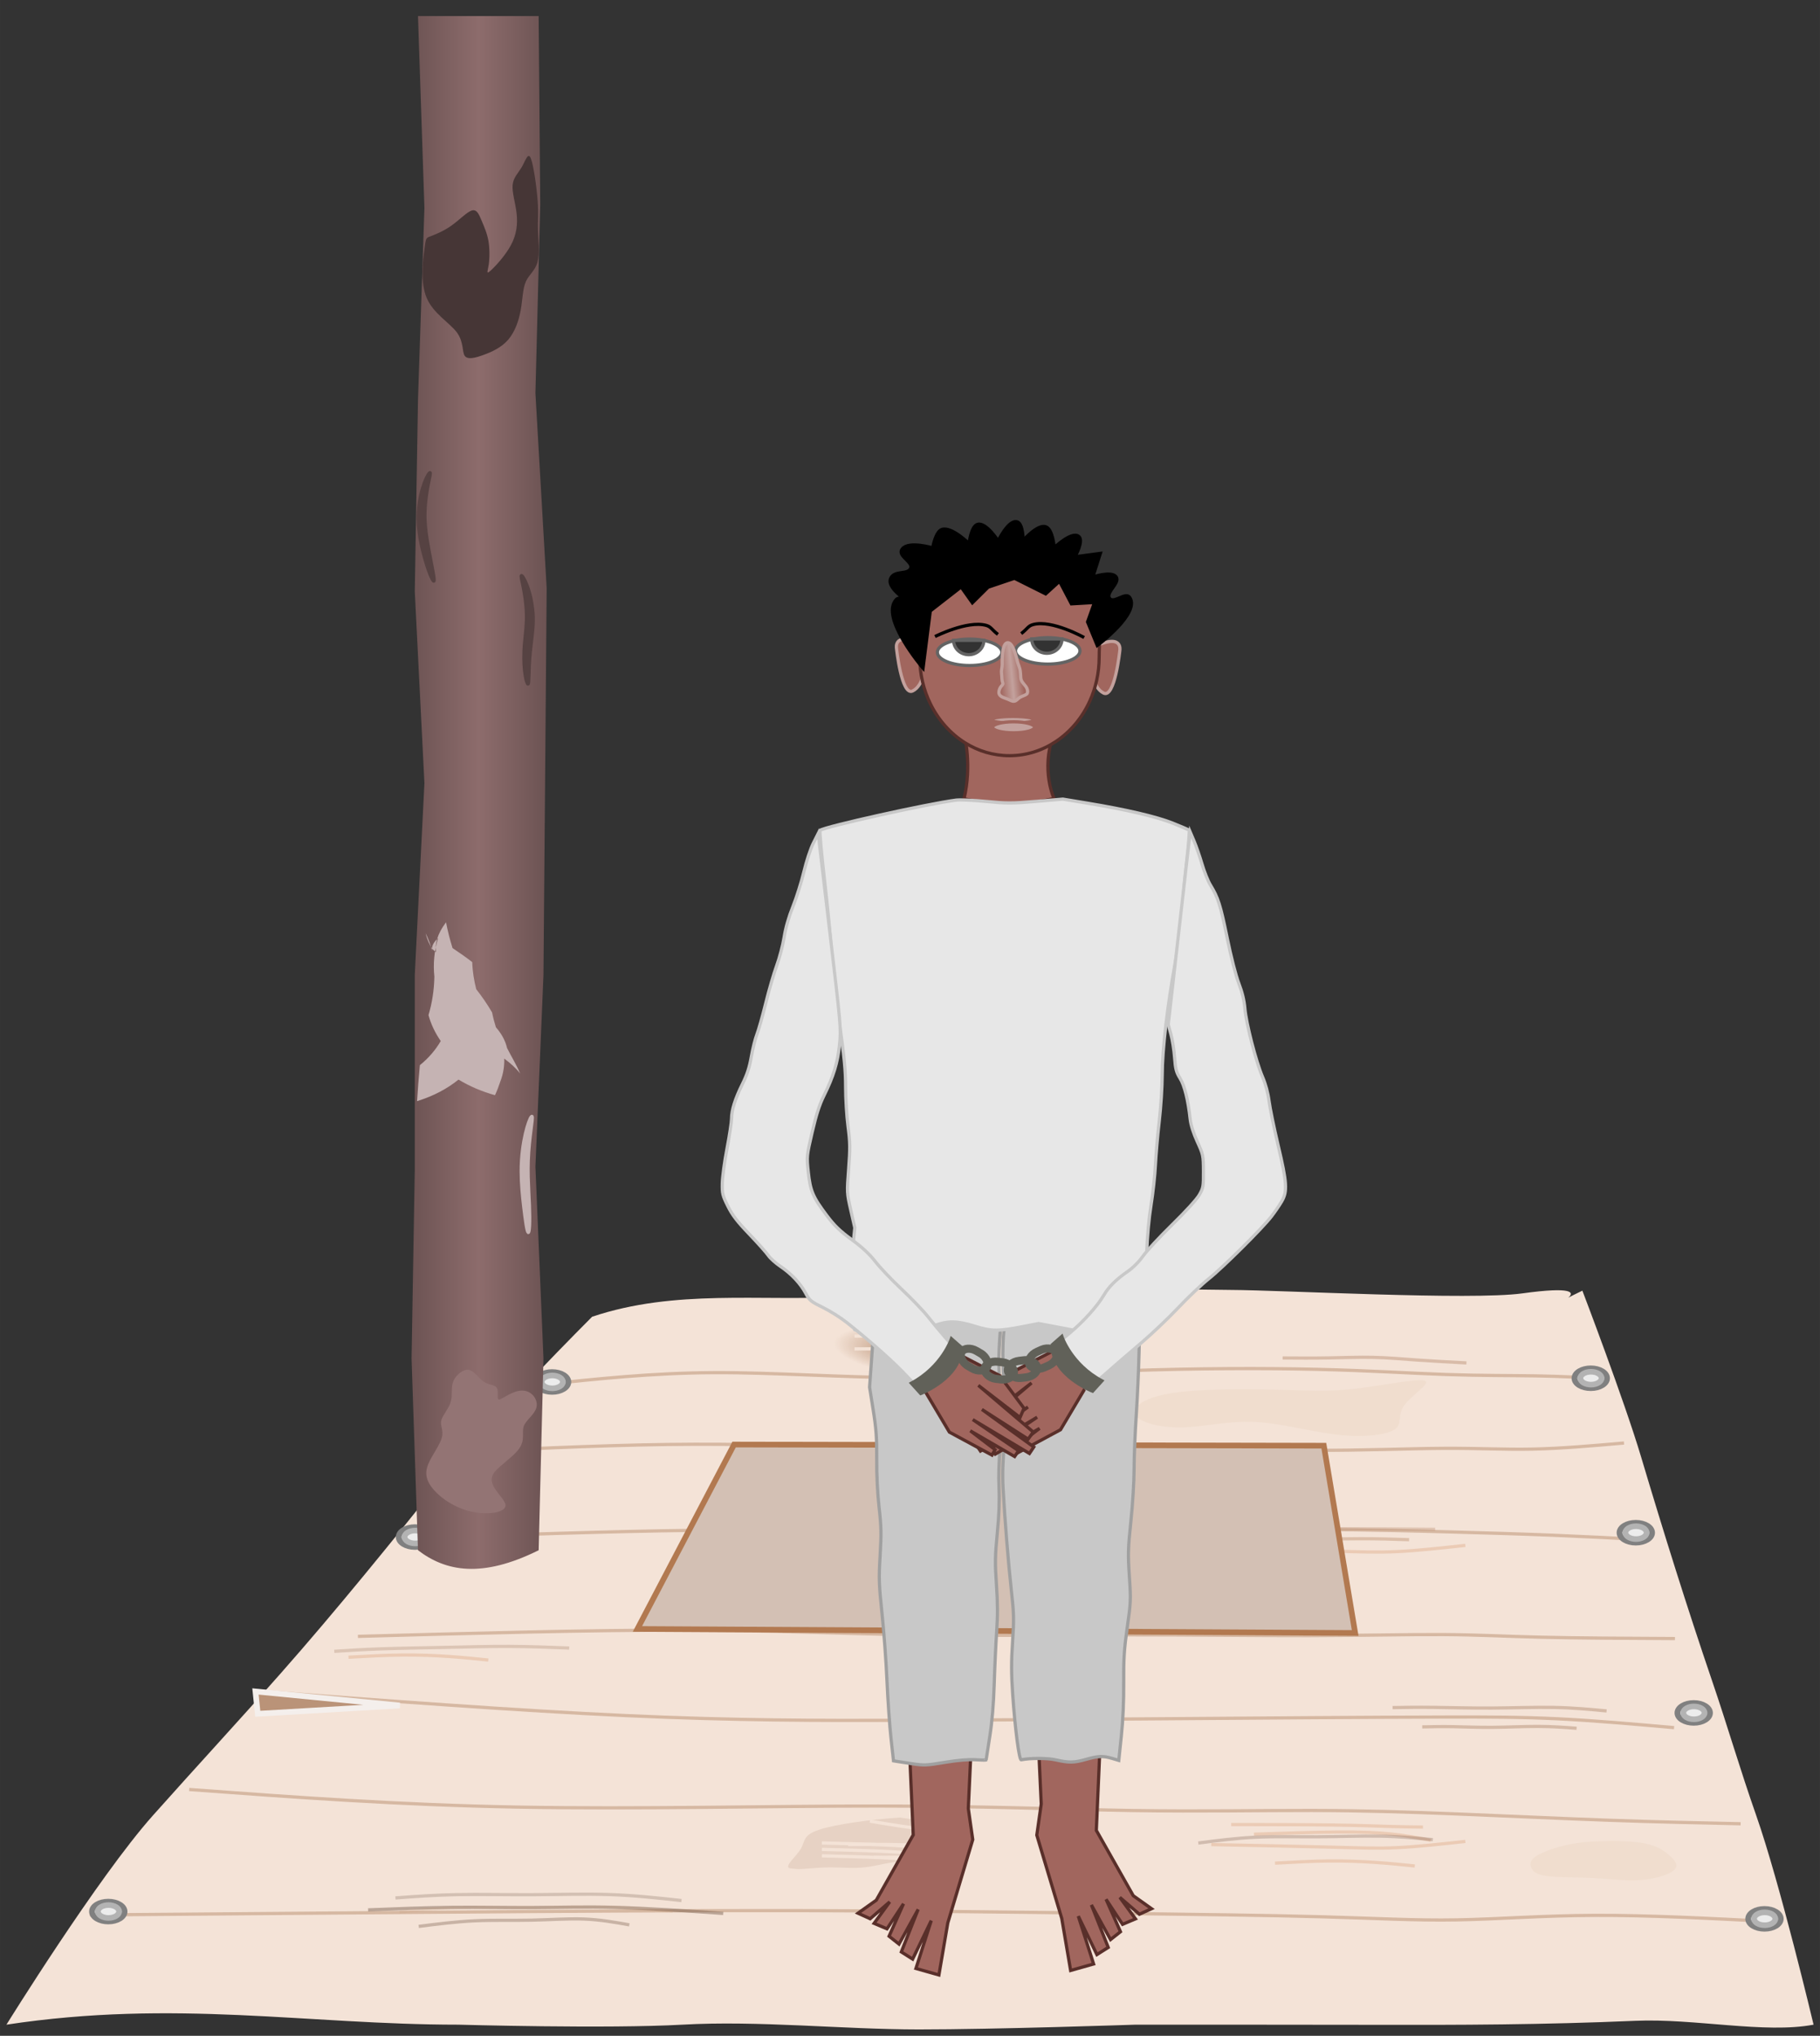
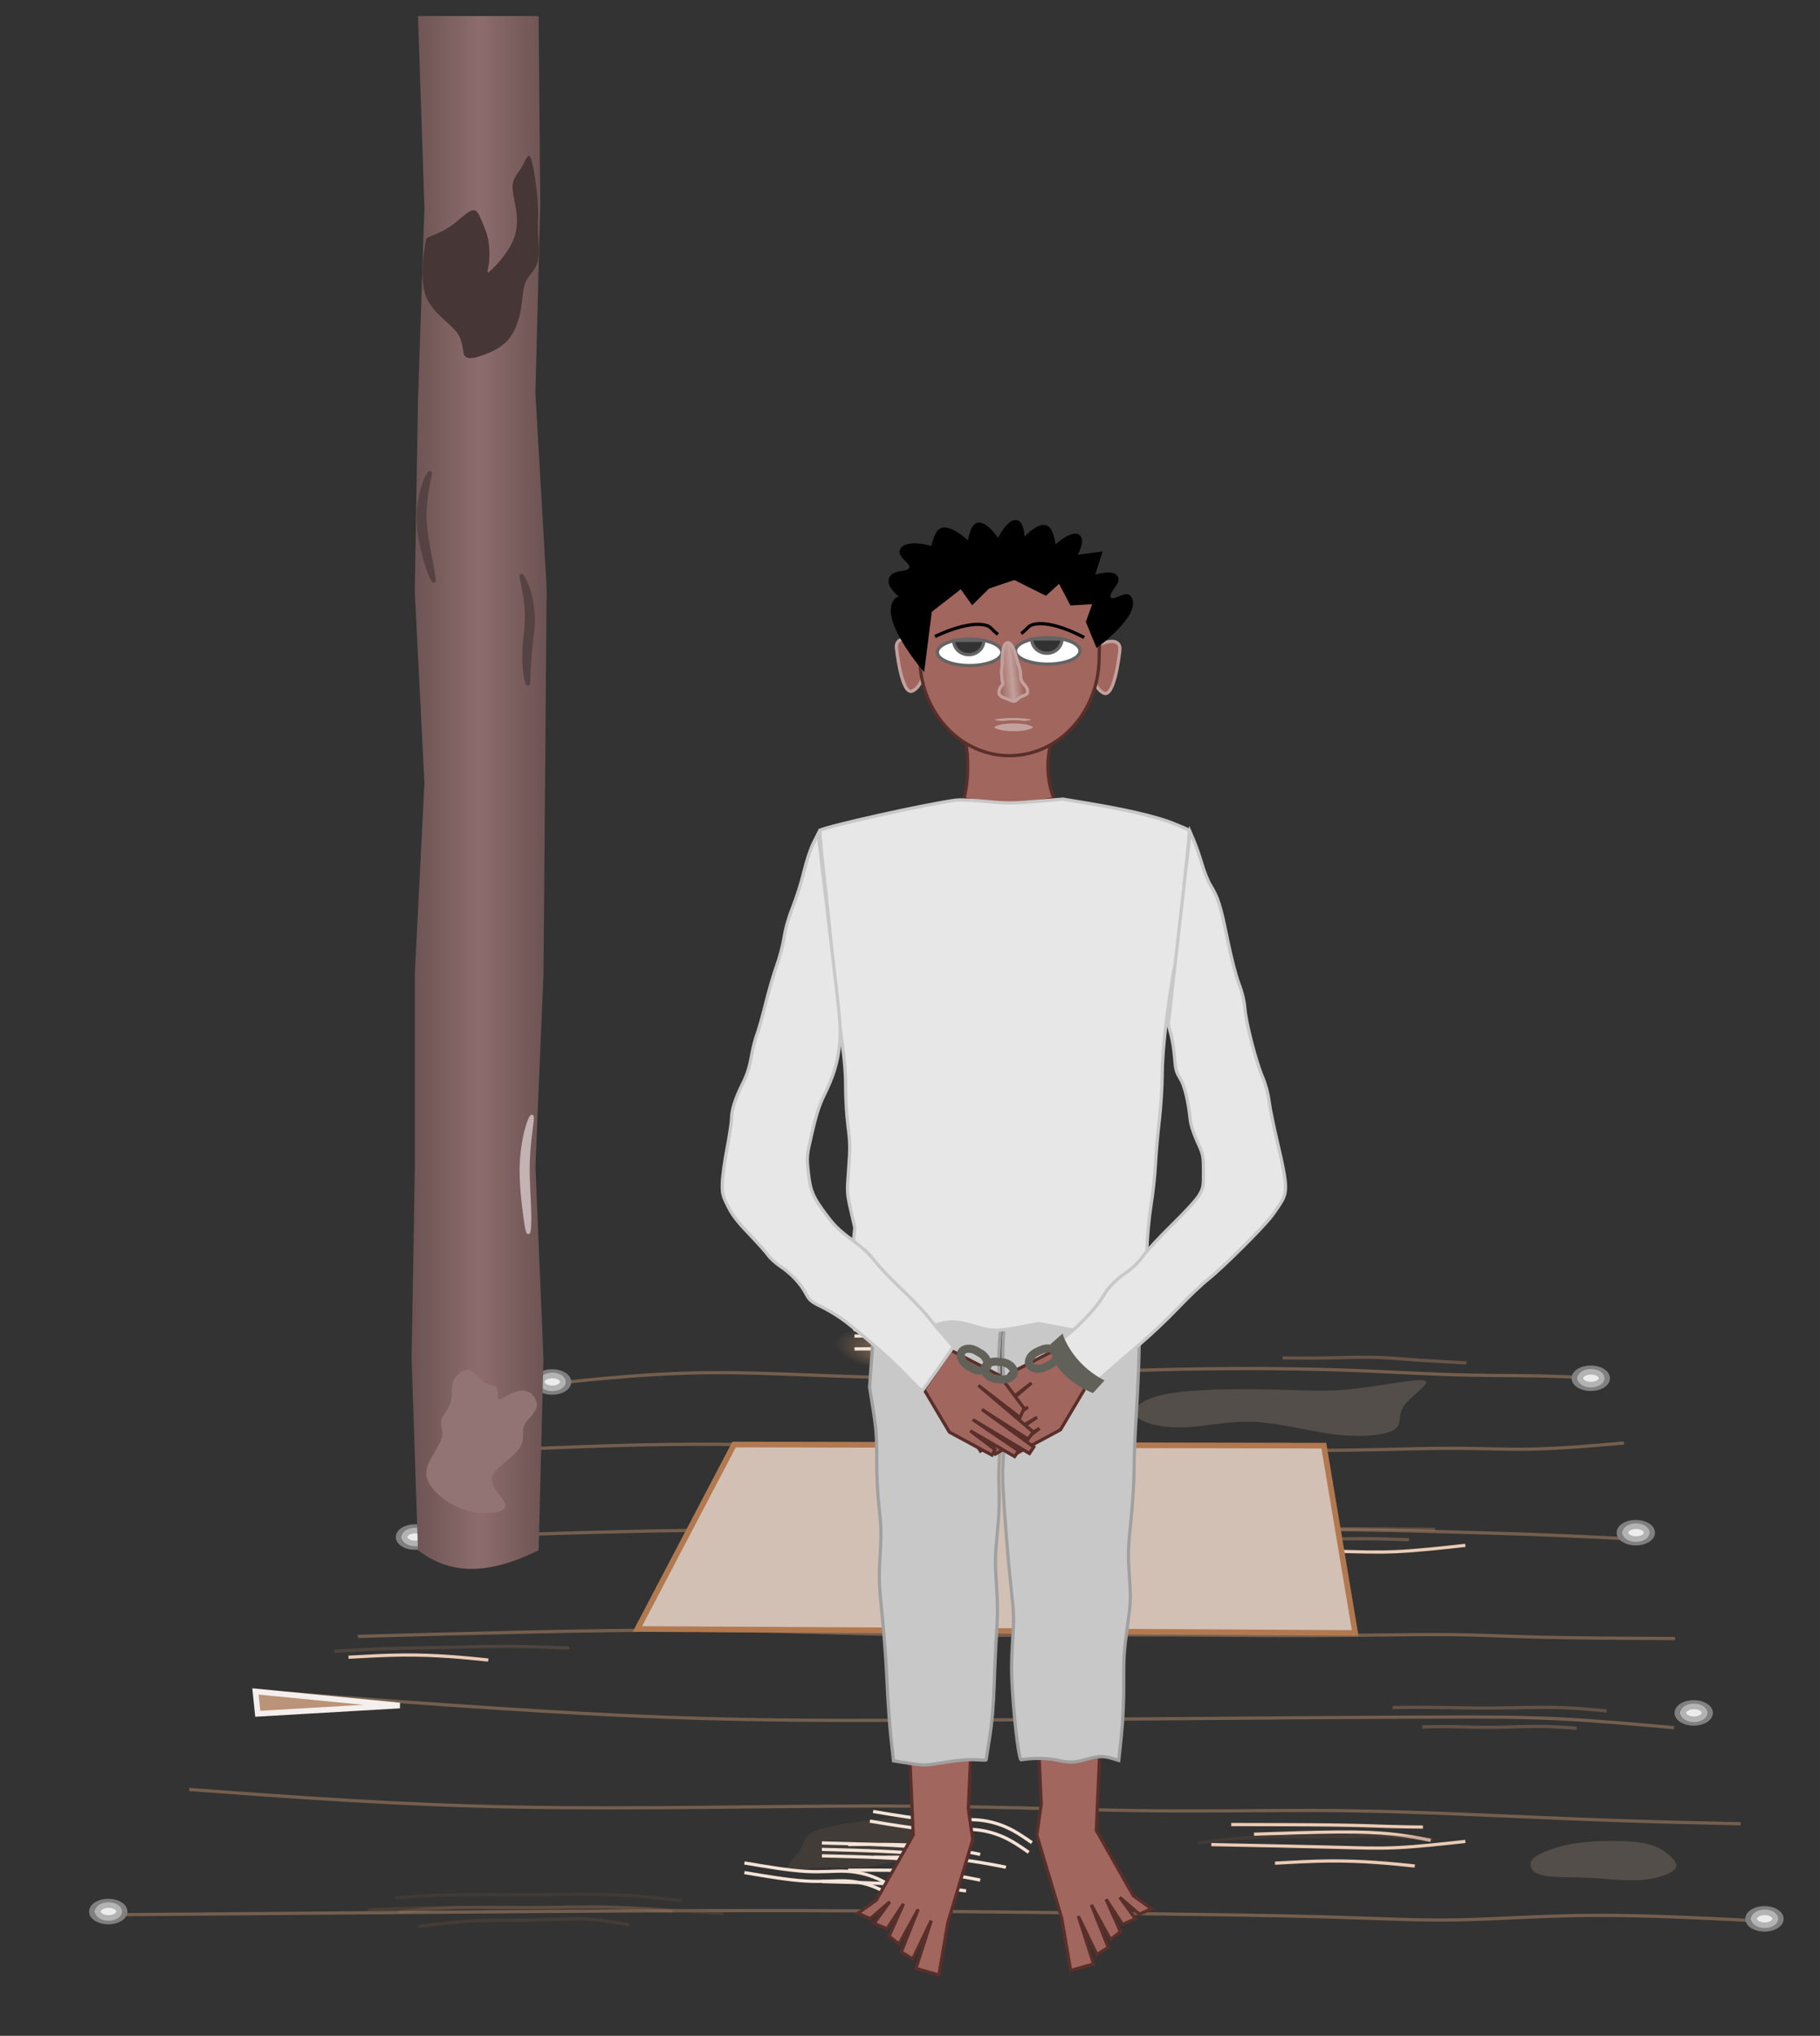
<svg xmlns="http://www.w3.org/2000/svg" xmlns:xlink="http://www.w3.org/1999/xlink" width="565.733" height="632.662" viewBox="0 0 149.683 167.392" version="1.1" id="svg8">
  <rect x="0" y="0" width="149.683" height="167.392" fill="#333333" stroke="none" />
  <defs id="defs2">
    <linearGradient id="linearGradient1708">
      <stop style="stop-color:#6c5353;stop-opacity:1;" offset="0" id="stop1704" />
      <stop style="stop-color:#8d6c6c;stop-opacity:1" offset="0.5" id="stop1712" />
      <stop style="stop-color:#6c5353;stop-opacity:1" offset="1" id="stop1706" />
    </linearGradient>
    <linearGradient xlink:href="#linearGradient894" id="linearGradient898" gradientUnits="userSpaceOnUse" gradientTransform="matrix(0.834,-0.098,0.098,0.834,-65.776,-77.767)" x1="11.2" y1="84.867" x2="14.519" y2="84.947" spreadMethod="pad" />
    <linearGradient id="linearGradient894">
      <stop style="stop-color:#a1665e;stop-opacity:1;" offset="0" id="stop890" />
      <stop style="stop-color:#c3a19d;stop-opacity:1" offset="0.538" id="stop7555" />
      <stop style="stop-color:#a1665e;stop-opacity:1" offset="1" id="stop892" />
    </linearGradient>
    <filter style="color-interpolation-filters:sRGB" id="filter7688">
      <feTurbulence type="fractalNoise" baseFrequency="8.677 7.494" numOctaves="3" seed="227" result="turbulence" id="feTurbulence7672" />
      <feComposite in="SourceGraphic" in2="turbulence" operator="in" result="composite1" id="feComposite7674" />
      <feColorMatrix values="1 0 0 0 0 0 1 0 0 0 0 0 1 0 0 0 0 0 3.916 -1.257 " result="color" id="feColorMatrix7676" />
      <feFlood flood-opacity="1" flood-color="rgb(206,132,78)" result="flood" id="feFlood7678" />
      <feMerge result="merge" id="feMerge7684">
        <feMergeNode in="flood" id="feMergeNode7680" />
        <feMergeNode in="color" id="feMergeNode7682" />
      </feMerge>
      <feComposite in2="SourceGraphic" operator="in" result="composite2" id="feComposite7686" />
    </filter>
    <linearGradient xlink:href="#linearGradient1708" id="linearGradient1710" x1="54.559" y1="192.71" x2="65.672" y2="192.71" gradientUnits="userSpaceOnUse" gradientTransform="translate(0,0.794)" />
    <linearGradient id="linearGradient1015">
      <stop style="stop-color:#b38869;stop-opacity:1;" offset="0" id="stop1011" />
      <stop style="stop-color:#b38869;stop-opacity:0;" offset="1" id="stop1013" />
    </linearGradient>
    <radialGradient xlink:href="#linearGradient1015" id="radialGradient1045-3-7" gradientUnits="userSpaceOnUse" gradientTransform="matrix(1.485,0.151,-4.302048e-4,0.469,260.504,145.005)" cx="-110.94" cy="237.033" fx="-110.94" fy="237.033" r="4.284" />
    <radialGradient xlink:href="#linearGradient1015" id="radialGradient1053-5-8" cx="-73.889" cy="210.951" fx="-73.889" fy="210.951" r="6.363" gradientTransform="matrix(1,0.069,-0.022,0.317,174.122,177.919)" gradientUnits="userSpaceOnUse" />
  </defs>
  <g id="layer1" transform="translate(-20.711,-129.11)">
    <g id="g2161" transform="translate(-216.837,-6.141)">
      <g id="g1278-3" style="display:inline" transform="translate(216.837,6.935)">
-         <path id="path154-5" style="display:inline;fill:#f4e3d7;stroke:none;stroke-width:0.265px;stroke-linecap:butt;stroke-linejoin:miter;stroke-opacity:1" d="M 121.953,234.378 C 119.39,234.367 112.517,234.191 109.957,234.334 103.253,234.709 96.756,234.566 90.052,234.942 83.226,235.324 76.242,234.288 69.409,236.583 69.409,236.583 61.105,244.879 57.367,249.548 53.007,254.993 48.346,260.758 43.769,265.936 40.145,270.035 36.919,273.511 33.282,277.594 28.73,282.705 21.24,294.791 21.24,294.791 35.123,292.684 46.011,294.791 58.397,294.791 58.397,294.791 70.695,295.138 76.834,294.791 83.094,294.438 90.002,295.181 96.269,295.184 102.478,295.187 114.098,294.791 114.098,294.791 114.098,294.791 127.061,294.786 133.292,294.803 140.818,294.824 147.676,294.798 155.198,294.474 160.085,294.263 165.865,295.549 169.865,294.791 169.865,294.791 167.097,283.13 165.139,277.56 163.814,273.79 162.813,270.314 161.521,266.526 159.48,260.544 157.5,254.214 155.686,248.126 154.291,243.444 150.851,234.438 150.851,234.438 145.996,236.765 154.349,233.498 145.911,234.662 141.68,235.245 126.225,234.397 121.953,234.378 Z" />
        <path style="fill:none;stroke:#b88a6b;stroke-width:0.265px;stroke-linecap:butt;stroke-linejoin:miter;stroke-opacity:0.491" d="M 65.219,242.179 C 69.774,241.693 74.328,241.208 79.353,241.18 84.377,241.152 89.872,241.582 95.653,241.6 101.434,241.618 107.502,241.226 113.294,241.022 119.087,240.818 124.603,240.803 129.021,240.907 133.439,241.011 136.758,241.233 139.643,241.332 142.529,241.432 144.98,241.409 147.081,241.446 149.182,241.483 150.933,241.579 152.683,241.675" id="path156-6" />
        <path style="fill:none;stroke:#b88a6b;stroke-width:0.265px;stroke-linecap:butt;stroke-linejoin:miter;stroke-opacity:0.491" d="M 59.151,247.672 C 65.481,247.378 71.81,247.084 77.846,247.067 83.882,247.049 89.624,247.308 95.6,247.377 101.575,247.445 107.784,247.323 113.455,247.352 119.127,247.38 124.262,247.558 128.631,247.568 133,247.578 136.604,247.418 139.457,247.403 142.311,247.387 144.414,247.515 146.758,247.466 149.102,247.417 151.687,247.192 154.272,246.966" id="path983-2" />
        <path style="fill:none;stroke:#b88a6b;stroke-width:0.265px;stroke-linecap:butt;stroke-linejoin:miter;stroke-opacity:0.491" d="M 54.777,254.783 C 62.812,254.506 70.847,254.229 77.674,254.148 84.501,254.066 90.12,254.18 95.901,254.198 101.683,254.217 107.626,254.139 113.356,254.093 119.087,254.047 124.603,254.033 129.091,254.07 133.579,254.106 137.039,254.195 140.108,254.279 143.178,254.364 145.857,254.444 148.41,254.547 150.964,254.651 153.39,254.777 155.817,254.904" id="path987-9" />
        <path style="fill:none;stroke:#b88a6b;stroke-width:0.265px;stroke-linecap:butt;stroke-linejoin:miter;stroke-opacity:0.491" d="M 50.147,262.864 C 59.63,262.605 69.112,262.345 76.649,262.353 84.185,262.362 89.776,262.638 95.623,262.733 101.47,262.829 107.573,262.744 113.189,262.739 118.806,262.735 123.935,262.811 128.357,262.802 132.779,262.793 136.493,262.699 139.402,262.716 142.311,262.733 144.414,262.861 147.457,262.933 150.5,263.006 154.483,263.024 158.466,263.043" id="path991-1" />
        <path style="fill:none;stroke:#b88a6b;stroke-width:0.265px;stroke-linecap:butt;stroke-linejoin:miter;stroke-opacity:0.491" d="M 41.729,267.35 C 52.509,268.161 63.288,268.972 72.228,269.379 81.168,269.787 88.267,269.79 94.912,269.768 101.557,269.747 107.746,269.701 113.374,269.659 119.002,269.617 124.068,269.579 128.447,269.551 132.825,269.522 136.516,269.503 139.754,269.496 142.992,269.488 145.776,269.493 148.807,269.64 151.838,269.787 155.114,270.078 158.391,270.369" id="path995-2" />
        <path style="fill:none;stroke:#b88a6b;stroke-width:0.265px;stroke-linecap:butt;stroke-linejoin:miter;stroke-opacity:0.491" d="M 36.268,275.454 C 44.859,276.087 53.451,276.721 63.27,276.901 73.09,277.082 84.137,276.81 92.918,276.813 101.699,276.816 108.214,277.095 113.877,277.184 119.541,277.272 124.353,277.17 128.6,277.178 132.846,277.186 136.527,277.304 140.566,277.467 144.605,277.63 149.003,277.838 152.946,277.98 156.89,278.122 160.38,278.197 163.87,278.272" id="path999-7" />
        <path style="fill:none;stroke:#b88a6b;stroke-width:0.265px;stroke-linecap:butt;stroke-linejoin:miter;stroke-opacity:0.491" d="M 28.104,285.768 C 37.601,285.692 47.098,285.616 56.973,285.542 66.847,285.468 77.098,285.395 86.522,285.414 95.947,285.432 104.545,285.542 111.804,285.633 119.062,285.723 124.981,285.794 129.492,285.922 134.002,286.049 137.105,286.234 140.483,286.176 143.861,286.119 147.515,285.82 151.884,285.803 156.254,285.786 161.34,286.05 166.426,286.313" id="path1003-0" />
        <path style="fill:none;stroke:#b88a6b;stroke-width:0.265px;stroke-linecap:butt;stroke-linejoin:miter;stroke-opacity:0.33" d="M 120.103,254.09 C 123.153,254.052 126.202,254.014 129.308,254.008 132.415,254.003 135.578,254.029 138.742,254.056" id="path1027-9" />
        <path style="fill:none;stroke:#6b503e;stroke-width:0.265px;stroke-linecap:butt;stroke-linejoin:miter;stroke-opacity:0.409" d="M 50.985,285.352 C 53.343,285.258 55.7,285.164 57.948,285.142 60.195,285.121 62.332,285.171 64.485,285.161 66.638,285.151 68.807,285.081 71.427,285.151 74.048,285.221 77.121,285.433 80.193,285.644" id="path1031-3" />
        <path style="fill:url(#radialGradient1045-3-7);fill-opacity:1;stroke:url(#radialGradient1053-5-8);stroke-width:0.265px;stroke-linecap:butt;stroke-linejoin:miter;stroke-opacity:1" d="M 89.075,237.791 C 90.849,237.473 95.059,237.362 97.601,237.401 100.144,237.44 101.019,237.629 101.708,238.276 102.398,238.924 102.901,240.029 101.625,240.624 100.349,241.22 97.294,241.306 94.315,241.255 91.335,241.205 88.431,241.018 87.495,240.646 86.559,240.273 87.591,239.716 87.777,239.175 87.963,238.634 87.301,238.109 89.075,237.791 Z" id="path1041-6" />
        <path style="fill:#e3c3ad;fill-opacity:0.184;stroke:none;stroke-width:0.665;stroke-linecap:butt;stroke-linejoin:miter;stroke-miterlimit:4;stroke-dasharray:none;stroke-dashoffset:0;stroke-opacity:0.102" d="M 147.104,280.898 C 147.592,280.596 148.487,280.267 149.389,280.053 150.292,279.839 151.201,279.74 152.371,279.702 153.541,279.665 154.973,279.688 155.963,279.881 156.953,280.073 157.502,280.433 157.966,280.831 158.43,281.228 158.809,281.661 158.415,282.058 158.02,282.454 156.852,282.813 155.622,282.901 154.392,282.988 153.101,282.804 151.677,282.732 150.253,282.66 148.698,282.699 147.806,282.553 146.914,282.408 146.685,282.078 146.611,281.776 146.536,281.474 146.616,281.199 147.104,280.898 Z" id="path1063-0" />
        <path style="fill:#987359;fill-opacity:0.152;stroke:none;stroke-width:0.265px;stroke-linecap:butt;stroke-linejoin:miter;stroke-opacity:1" d="M 86.583,280.317 C 86.937,279.705 86.724,279.204 88.091,278.756 89.457,278.307 92.402,277.912 94.682,277.762 96.963,277.613 98.579,277.709 98.907,278.134 99.234,278.559 98.273,279.312 98.081,280.068 97.889,280.823 98.465,281.581 98.124,281.725 97.783,281.87 96.525,281.401 95.313,281.365 94.102,281.329 92.938,281.726 91.855,281.85 90.772,281.974 89.769,281.826 88.538,281.867 87.308,281.908 85.849,282.14 85.579,281.895 85.31,281.65 86.229,280.928 86.583,280.317 Z" id="path1071-6" />
        <path style="fill:none;stroke:#f4e3d7;stroke-width:0.265px;stroke-linecap:butt;stroke-linejoin:miter;stroke-opacity:1" d="M 92.576,281.033 C 94.761,281.021 96.946,281.008 98.757,281.144 100.568,281.279 102.006,281.562 103.443,281.845" id="path1075-2" />
        <path style="fill:none;stroke:#f4e3d7;stroke-width:0.265px;stroke-linecap:butt;stroke-linejoin:miter;stroke-opacity:1" d="M 90.46,282.091 C 92.645,282.079 94.829,282.067 96.64,282.202 98.452,282.338 99.889,282.62 101.326,282.903" id="path1079-6" />
        <path style="fill:none;stroke:#f4e3d7;stroke-width:0.265px;stroke-linecap:butt;stroke-linejoin:miter;stroke-opacity:1" d="M 90.46,279.974 C 92.645,279.962 94.829,279.95 96.64,280.086 98.452,280.221 99.889,280.504 101.326,280.787" id="path1083-1" />
        <path style="fill:none;stroke:#f4e3d7;stroke-width:0.265px;stroke-linecap:butt;stroke-linejoin:miter;stroke-opacity:1" d="M 90.989,239.228 C 93.174,239.216 95.359,239.204 97.17,239.339 98.981,239.475 100.418,239.758 101.855,240.041" id="path1091-8" />
        <path style="fill:none;stroke:#f4e3d7;stroke-width:0.265px;stroke-linecap:butt;stroke-linejoin:miter;stroke-opacity:1" d="M 90.989,238.17 C 93.174,238.158 95.359,238.146 97.17,238.281 98.981,238.417 100.418,238.699 101.855,238.982" id="path1095-7" />
        <path style="fill:none;stroke:#f4e3d7;stroke-width:0.265px;stroke-linecap:butt;stroke-linejoin:miter;stroke-opacity:1" d="M 91.935,251.353 C 93.828,252.445 95.72,253.536 97.216,254.567 98.711,255.597 99.81,256.567 100.908,257.536" id="path1099-9" />
        <path style="fill:none;stroke:#f4e3d7;stroke-width:0.265px;stroke-linecap:butt;stroke-linejoin:miter;stroke-opacity:1" d="M 94.581,251.353 C 96.474,252.445 98.366,253.536 99.861,254.567 101.357,255.597 102.455,256.567 103.554,257.536" id="path1103-2" />
        <path style="fill:none;stroke:#f4e3d7;stroke-width:0.265px;stroke-linecap:butt;stroke-linejoin:miter;stroke-opacity:1" d="M 97.756,251.353 C 99.649,252.445 101.541,253.536 103.036,254.567 104.532,255.597 105.63,256.567 106.729,257.536" id="path1107-0" />
        <path style="fill:none;stroke:#f4e3d7;stroke-width:0.265px;stroke-linecap:butt;stroke-linejoin:miter;stroke-opacity:1" d="M 100.402,251.353 C 102.294,252.445 104.187,253.536 105.682,254.567 107.178,255.597 108.276,256.567 109.374,257.536" id="path1111-2" />
        <path style="fill:none;stroke:#f4e3d7;stroke-width:0.265px;stroke-linecap:butt;stroke-linejoin:miter;stroke-opacity:1" d="M 92.919,247.124 C 95.101,247.202 97.282,247.281 99.166,247.249 101.049,247.217 102.636,247.073 104.221,246.93" id="path1034-3" />
        <path style="fill:none;stroke:#f4e3d7;stroke-width:0.265px;stroke-linecap:butt;stroke-linejoin:miter;stroke-opacity:1" d="M 88.305,283.025 C 89.977,283.067 91.648,283.108 93.124,283.173 94.601,283.238 95.882,283.326 97.023,283.433 98.163,283.54 99.164,283.664 100.165,283.789" id="path213-7" />
        <path style="fill:none;stroke:#f4e3d7;stroke-width:0.265px;stroke-linecap:butt;stroke-linejoin:miter;stroke-opacity:1" d="M 88.305,280.908 C 89.977,280.95 91.648,280.992 93.124,281.057 94.601,281.122 95.882,281.21 97.023,281.316 98.163,281.423 99.164,281.548 100.165,281.673" id="path1040-5" />
        <path style="fill:none;stroke:#f4e3d7;stroke-width:0.265px;stroke-linecap:butt;stroke-linejoin:miter;stroke-opacity:1" d="M 88.305,280.379 C 89.977,280.421 91.648,280.462 93.124,280.527 94.601,280.592 95.882,280.681 97.023,280.787 98.163,280.894 99.164,281.019 100.165,281.144" id="path1044-9" />
        <path style="fill:none;stroke:#f4e3d7;stroke-width:0.265px;stroke-linecap:butt;stroke-linejoin:miter;stroke-opacity:1" d="M 88.305,279.85 C 89.977,279.892 91.648,279.933 93.124,279.998 94.601,280.063 95.882,280.151 97.023,280.258 98.163,280.365 99.164,280.489 100.165,280.614" id="path1048-2" />
        <path style="fill:none;stroke:#f4e3d7;stroke-width:0.165;stroke-linecap:butt;stroke-linejoin:miter;stroke-miterlimit:4;stroke-dasharray:none;stroke-opacity:1" d="M 85.364,259.314 C 92.201,258.736 99.038,258.158 105.874,257.581" id="path1060-2-8" />
        <path style="fill:none;stroke:#f4e3d7;stroke-width:0.165;stroke-linecap:butt;stroke-linejoin:miter;stroke-miterlimit:4;stroke-dasharray:none;stroke-opacity:1" d="M 85.364,259.843 C 92.201,259.265 99.038,258.688 105.874,258.11" id="path1064-8" />
        <path style="fill:none;stroke:#f4e3d7;stroke-width:0.165;stroke-linecap:butt;stroke-linejoin:miter;stroke-miterlimit:4;stroke-dasharray:none;stroke-opacity:1" d="M 85.364,260.372 C 92.201,259.794 99.038,259.217 105.874,258.639" id="path1068-9" />
        <path style="fill:none;stroke:#ebcbb5;stroke-width:0.265px;stroke-linecap:butt;stroke-linejoin:miter;stroke-opacity:1" d="M 123.843,279.13 C 126.339,279.046 128.835,278.963 130.745,278.949 132.656,278.936 133.981,278.992 135.155,279.117 136.329,279.241 137.352,279.434 138.375,279.627" id="path1088-7" />
        <path style="fill:none;stroke:#ebcbb5;stroke-width:0.265px;stroke-linecap:butt;stroke-linejoin:miter;stroke-opacity:1" d="M 121.971,278.336 C 125.091,278.341 128.211,278.345 130.433,278.376 132.656,278.406 133.981,278.463 135.049,278.495 136.118,278.527 136.928,278.535 137.739,278.543" id="path1092-3" />
        <path style="fill:none;stroke:#ebcbb5;stroke-width:0.265px;stroke-linecap:butt;stroke-linejoin:miter;stroke-opacity:1" d="M 120.329,279.984 C 123.996,280.057 127.663,280.129 130.16,280.194 132.656,280.258 133.981,280.315 135.63,280.235 137.279,280.156 139.251,279.94 141.224,279.724" id="path1096-6" />
        <path style="fill:none;stroke:#ebcbb5;stroke-width:0.265px;stroke-linecap:butt;stroke-linejoin:miter;stroke-opacity:1" d="M 125.573,281.511 C 127.083,281.428 128.593,281.344 130.001,281.33 131.409,281.317 132.715,281.373 133.876,281.454 135.037,281.534 136.052,281.639 137.068,281.743" id="path1100-1" />
        <path style="fill:none;stroke:#c29372;stroke-width:0.265px;stroke-linecap:butt;stroke-linejoin:miter;stroke-opacity:0.171" d="M 53.572,285.523 C 55.068,285.372 56.563,285.221 58.379,285.171 60.195,285.121 62.332,285.171 64.485,285.161 66.638,285.151 68.807,285.081 70.733,285.122 72.66,285.164 74.346,285.318 76.031,285.472" id="path1104-2" />
        <path style="fill:none;stroke:#6b503e;stroke-width:0.265px;stroke-linecap:butt;stroke-linejoin:miter;stroke-opacity:0.241" d="M 53.235,284.371 C 54.843,284.251 56.45,284.132 58.323,284.097 60.195,284.062 62.332,284.113 64.485,284.103 66.638,284.093 68.807,284.022 70.855,284.093 72.903,284.163 74.831,284.374 76.758,284.586" id="path1108-9" />
        <path style="fill:none;stroke:#9d765c;stroke-width:0.265px;stroke-linecap:butt;stroke-linejoin:miter;stroke-opacity:0.27" d="M 48.202,264.094 C 49.399,264.017 50.596,263.94 52.101,263.888 53.607,263.837 55.422,263.81 57.238,263.772 59.053,263.733 60.869,263.681 62.584,263.688 64.298,263.695 65.911,263.76 67.524,263.824" id="path1112-3" />
        <path style="fill:none;stroke:#ba8b6b;stroke-width:0.265px;stroke-linecap:butt;stroke-linejoin:miter;stroke-opacity:0.409" d="M 119.202,255.211 C 120.253,255.003 121.305,254.794 122.771,254.747 124.238,254.7 126.12,254.814 127.852,254.848 129.583,254.882 131.165,254.836 132.598,254.834 134.031,254.831 135.315,254.873 136.598,254.915" id="path1116-1" />
        <path style="fill:none;stroke:#6b503e;stroke-width:0.265px;stroke-linecap:butt;stroke-linejoin:miter;stroke-opacity:0.321" d="M 55.147,286.711 C 56.672,286.517 58.197,286.323 59.751,286.251 61.304,286.179 62.887,286.23 64.413,286.198 65.938,286.167 67.407,286.054 68.74,286.105 70.072,286.155 71.269,286.369 72.466,286.583" id="path1120-9" />
        <path style="fill:none;stroke:#aa7f62;stroke-width:0.265px;stroke-linecap:butt;stroke-linejoin:miter;stroke-opacity:0.409" d="M 135.243,268.72 C 136.235,268.702 137.227,268.684 138.577,268.7 139.927,268.716 141.634,268.767 143.391,268.757 145.148,268.747 146.955,268.676 148.539,268.706 150.123,268.736 151.483,268.866 152.843,268.995" id="path1124-4" />
        <path style="fill:none;stroke:#b38567;stroke-width:0.265px;stroke-linecap:butt;stroke-linejoin:miter;stroke-opacity:0.409" d="M 126.198,239.973 C 127.442,239.981 128.687,239.99 129.945,239.968 131.203,239.946 132.474,239.895 133.678,239.922 134.881,239.949 136.018,240.055 137.279,240.144 138.541,240.234 139.928,240.307 141.315,240.38" id="path1128-7" />
        <path style="fill:none;stroke:#ebcbb5;stroke-width:0.265px;stroke-linecap:butt;stroke-linejoin:miter;stroke-opacity:1" d="M 49.373,264.578 C 50.883,264.494 52.393,264.41 53.801,264.397 55.209,264.383 56.515,264.44 57.676,264.52 58.836,264.601 59.852,264.705 60.868,264.81" id="path1132-8" />
        <path style="fill:none;stroke:#ebcbb5;stroke-width:0.265px;stroke-linecap:butt;stroke-linejoin:miter;stroke-opacity:1" d="M 120.329,255.642 C 123.996,255.715 127.663,255.787 130.16,255.852 132.656,255.917 133.981,255.973 135.63,255.893 137.279,255.814 139.251,255.598 141.224,255.382" id="path1136-4" />
        <path style="fill:none;stroke:#6b503e;stroke-width:0.265px;stroke-linecap:butt;stroke-linejoin:miter;stroke-opacity:0.261" d="M 119.262,279.856 C 120.819,279.654 122.375,279.451 124.007,279.376 125.639,279.3 127.346,279.35 129.103,279.34 130.861,279.33 132.668,279.26 134.252,279.29 135.835,279.319 137.196,279.449 138.556,279.579" id="path1140-5" />
        <path style="fill:#e3c3ad;fill-opacity:0.184;stroke:none;stroke-width:0.665;stroke-linecap:butt;stroke-linejoin:miter;stroke-miterlimit:4;stroke-dasharray:none;stroke-dashoffset:0;stroke-opacity:0.102" d="M 87.567,250.206 C 88.3,249.904 89.644,249.575 90.999,249.361 92.354,249.147 93.718,249.048 95.475,249.011 97.232,248.973 99.382,248.997 100.868,249.189 102.355,249.381 103.179,249.741 103.876,250.139 104.572,250.536 105.142,250.97 104.549,251.366 103.957,251.762 102.203,252.121 100.357,252.209 98.51,252.297 96.571,252.113 94.434,252.04 92.296,251.968 89.962,252.007 88.622,251.861 87.283,251.716 86.939,251.386 86.827,251.084 86.715,250.782 86.835,250.507 87.567,250.206 Z" id="path1144-0" />
        <path style="fill:#e3c3ad;fill-opacity:0.184;stroke:none;stroke-width:0.665;stroke-linecap:butt;stroke-linejoin:miter;stroke-miterlimit:4;stroke-dasharray:none;stroke-dashoffset:0;stroke-opacity:0.102" d="M 114.142,244.713 C 113.735,244.1 114.598,243.28 116.947,242.884 119.295,242.487 123.127,242.515 125.799,242.581 128.471,242.647 129.98,242.751 132.179,242.499 134.378,242.247 137.266,241.64 137.87,241.836 138.474,242.032 136.795,243.031 136.198,243.876 135.6,244.722 136.085,245.413 135.39,245.865 134.695,246.316 132.822,246.526 130.661,246.28 128.5,246.033 126.055,245.331 123.88,245.23 121.706,245.13 119.806,245.632 118.015,245.681 116.224,245.73 114.549,245.326 114.142,244.713 Z" id="path1148-3" />
        <path style="fill:none;stroke:#f4e3d7;stroke-width:0.265px;stroke-linecap:butt;stroke-linejoin:miter;stroke-opacity:1" d="M 92.253,278.054 C 94.061,278.359 95.868,278.664 97.277,278.747 98.687,278.83 99.698,278.691 100.643,278.737 101.588,278.783 102.466,279.015 103.234,279.36 104.001,279.705 104.658,280.163 105.314,280.621" id="path1152-6" />
        <path style="fill:none;stroke:#f4e3d7;stroke-width:0.265px;stroke-linecap:butt;stroke-linejoin:miter;stroke-opacity:1" d="M 92.518,277.261 C 94.325,277.566 96.133,277.871 97.542,277.953 98.951,278.036 99.962,277.897 100.907,277.943 101.852,277.99 102.731,278.221 103.498,278.566 104.266,278.911 104.922,279.369 105.578,279.827" id="path1156-1" />
        <path style="fill:none;stroke:#f4e3d7;stroke-width:0.265px;stroke-linecap:butt;stroke-linejoin:miter;stroke-opacity:1" d="M 81.934,281.494 C 83.742,281.799 85.549,282.104 86.959,282.187 88.368,282.27 89.379,282.13 90.324,282.177 91.269,282.223 92.147,282.455 92.915,282.8 93.682,283.145 94.339,283.603 94.995,284.061" id="path1160-0" />
        <path style="fill:none;stroke:#f4e3d7;stroke-width:0.265px;stroke-linecap:butt;stroke-linejoin:miter;stroke-opacity:1" d="M 81.934,282.288 C 83.742,282.593 85.549,282.898 86.959,282.98 88.368,283.063 89.379,282.924 90.324,282.97 91.269,283.017 92.147,283.248 92.915,283.593 93.682,283.938 94.339,284.396 94.995,284.854" id="path1164-6" />
        <g id="g1188-3" transform="matrix(0.69,0,0,0.671,142.689,141.423)" style="stroke-width:1.47">
          <ellipse style="fill:#e6e6e6;fill-opacity:1;stroke:#808080;stroke-width:0.684;stroke-miterlimit:4;stroke-dasharray:none;stroke-opacity:1" id="ellipse1184-2" cx="-110.975" cy="149.811" rx="1.942" ry="1.222" />
          <ellipse style="fill:#ececec;fill-opacity:1;stroke:#b3b3b3;stroke-width:0.684;stroke-miterlimit:4;stroke-dasharray:none;stroke-opacity:1" id="ellipse1186-0" cx="-110.95" cy="149.803" rx="1.265" ry="0.789" />
        </g>
        <g id="g1194-6" transform="matrix(0.69,0,0,0.671,131.413,154.175)" style="stroke-width:1.47">
          <ellipse style="fill:#e6e6e6;fill-opacity:1;stroke:#808080;stroke-width:0.684;stroke-miterlimit:4;stroke-dasharray:none;stroke-opacity:1" id="ellipse1190-1" cx="-110.975" cy="149.811" rx="1.942" ry="1.222" />
          <ellipse style="fill:#ececec;fill-opacity:1;stroke:#b3b3b3;stroke-width:0.684;stroke-miterlimit:4;stroke-dasharray:none;stroke-opacity:1" id="ellipse1192-5" cx="-110.95" cy="149.803" rx="1.265" ry="0.789" />
        </g>
        <g id="g1206-5-4" transform="matrix(0.69,0,0,0.671,106.189,184.968)" style="stroke-width:1.47">
          <ellipse style="fill:#e6e6e6;fill-opacity:1;stroke:#808080;stroke-width:0.684;stroke-miterlimit:4;stroke-dasharray:none;stroke-opacity:1" id="ellipse1202-4" cx="-110.975" cy="149.811" rx="1.942" ry="1.222" />
          <ellipse style="fill:#ececec;fill-opacity:1;stroke:#b3b3b3;stroke-width:0.684;stroke-miterlimit:4;stroke-dasharray:none;stroke-opacity:1" id="ellipse1204-7" cx="-110.95" cy="149.803" rx="1.265" ry="0.789" />
        </g>
        <g id="g1212-6" transform="matrix(0.69,0,0,0.671,228.114,141.117)" style="stroke-width:1.47">
          <ellipse style="fill:#e6e6e6;fill-opacity:1;stroke:#808080;stroke-width:0.684;stroke-miterlimit:4;stroke-dasharray:none;stroke-opacity:1" id="ellipse1208-5" cx="-110.975" cy="149.811" rx="1.942" ry="1.222" />
          <ellipse style="fill:#ececec;fill-opacity:1;stroke:#b3b3b3;stroke-width:0.684;stroke-miterlimit:4;stroke-dasharray:none;stroke-opacity:1" id="ellipse1210-6" cx="-110.95" cy="149.803" rx="1.265" ry="0.789" />
        </g>
        <g id="g1218-9" transform="matrix(0.69,0,0,0.671,231.818,153.817)" style="stroke-width:1.47">
          <ellipse style="fill:#e6e6e6;fill-opacity:1;stroke:#808080;stroke-width:0.684;stroke-miterlimit:4;stroke-dasharray:none;stroke-opacity:1" id="ellipse1214-3" cx="-110.975" cy="149.811" rx="1.942" ry="1.222" />
          <ellipse style="fill:#ececec;fill-opacity:1;stroke:#b3b3b3;stroke-width:0.684;stroke-miterlimit:4;stroke-dasharray:none;stroke-opacity:1" id="ellipse1216-7" cx="-110.95" cy="149.803" rx="1.265" ry="0.789" />
        </g>
        <g id="g1224-4" transform="matrix(0.69,0,0,0.671,236.581,168.634)" style="stroke-width:1.47">
          <ellipse style="fill:#e6e6e6;fill-opacity:1;stroke:#808080;stroke-width:0.684;stroke-miterlimit:4;stroke-dasharray:none;stroke-opacity:1" id="ellipse1220-5" cx="-110.975" cy="149.811" rx="1.942" ry="1.222" />
          <ellipse style="fill:#ececec;fill-opacity:1;stroke:#b3b3b3;stroke-width:0.684;stroke-miterlimit:4;stroke-dasharray:none;stroke-opacity:1" id="ellipse1222-2" cx="-110.95" cy="149.803" rx="1.265" ry="0.789" />
        </g>
        <g id="g1230-5" transform="matrix(0.69,0,0,0.671,242.401,185.567)" style="stroke-width:1.47">
          <ellipse style="fill:#e6e6e6;fill-opacity:1;stroke:#808080;stroke-width:0.684;stroke-miterlimit:4;stroke-dasharray:none;stroke-opacity:1" id="ellipse1226-4" cx="-110.975" cy="149.811" rx="1.942" ry="1.222" />
          <ellipse style="fill:#ececec;fill-opacity:1;stroke:#b3b3b3;stroke-width:0.684;stroke-miterlimit:4;stroke-dasharray:none;stroke-opacity:1" id="ellipse1228-7" cx="-110.95" cy="149.803" rx="1.265" ry="0.789" />
        </g>
        <path style="fill:none;stroke:#aa7f62;stroke-width:0.265px;stroke-linecap:butt;stroke-linejoin:miter;stroke-opacity:0.409" d="M 137.679,270.307 C 138.482,270.289 139.284,270.271 140.228,270.288 141.172,270.304 142.256,270.354 143.467,270.344 144.679,270.334 146.016,270.264 147.189,270.267 148.361,270.269 149.369,270.345 150.376,270.421" id="path1236-4" />
        <path style="fill:#ba9378;fill-opacity:1;stroke:#f4efec;stroke-width:0.465;stroke-linecap:butt;stroke-linejoin:miter;stroke-miterlimit:4;stroke-dasharray:none;stroke-opacity:1" d="M 41.721,267.392 C 41.721,267.392 41.91,269.228 41.91,269.228 41.91,269.228 53.589,268.549 53.589,268.549 53.589,268.549 41.721,267.392 41.721,267.392 Z" id="path378-4" />
      </g>
      <path style="fill:#d3c0b4;fill-opacity:1;stroke:#b27950;stroke-width:0.465;stroke-linecap:butt;stroke-linejoin:miter;stroke-miterlimit:4;stroke-dasharray:none;stroke-opacity:1" d="M 297.922,254.026 C 297.922,254.026 289.971,269.19 289.971,269.19 289.971,269.19 349.002,269.52 349.002,269.52 349.002,269.52 346.425,254.12 346.425,254.12 346.425,254.12 297.922,254.026 297.922,254.026 Z" id="path1259" />
    </g>
    <g id="g6328" transform="matrix(0.699,0,0,0.699,136.486,190.084)" style="stroke-width:1.43">
      <path style="display:inline;fill:#a1665e;fill-opacity:1;stroke:#592f2a;stroke-width:0.378px;stroke-linecap:butt;stroke-linejoin:miter;stroke-opacity:1" d="M -58.571,119.683 -58.18,128.608 -62.528,136.29 -64.679,137.819 -63.248,138.47 -60.946,136.486 -62.785,139.014 -61.268,139.656 -59.325,136.711 -61.023,140.527 -59.855,141.451 -57.6,137.372 -59.581,142.374 -58.25,143.218 -56.06,138.691 -57.861,144.322 -55.158,145.084 -54.113,138.96 -51.177,129.164 -51.7,125.503 -51.424,119.537 Z" id="path940" />
      <path style="display:inline;fill:#c8c8c8;fill-opacity:1;stroke:#a0a0a0;stroke-width:0.378;stroke-opacity:1" d="M -58.391,120.225 C -58.966,120.14 -59.676,120.031 -59.969,119.983 L -60.503,119.896 -60.795,117.243 C -60.956,115.784 -61.169,112.739 -61.269,110.475 -61.369,108.212 -61.632,104.648 -61.854,102.555 -62.217,99.12 -62.239,98.458 -62.076,95.743 -61.923,93.192 -61.941,92.335 -62.197,90.086 -62.384,88.442 -62.49,86.279 -62.477,84.39 -62.46,81.92 -62.538,80.833 -62.886,78.645 L -63.316,75.947 -63.03,71.944 -62.743,67.94 -55.289,67.895 -47.835,67.849 -47.978,69.897 C -48.155,72.428 -48.146,73.383 -47.904,77.366 -47.751,79.881 -47.76,81.036 -47.95,83.024 -48.096,84.549 -48.15,86.402 -48.089,87.784 -48.021,89.326 -48.086,91.033 -48.291,93.143 -48.553,95.824 -48.566,96.632 -48.388,99.18 -48.239,101.315 -48.232,102.827 -48.363,104.7 -48.462,106.119 -48.592,108.885 -48.652,110.848 -48.727,113.284 -48.895,115.261 -49.181,117.079 -49.412,118.543 -49.601,119.765 -49.601,119.794 -49.601,119.823 -50.169,119.812 -50.863,119.77 -51.673,119.72 -52.922,119.823 -54.348,120.057 -56.754,120.452 -56.837,120.455 -58.391,120.225 Z" id="path908" />
      <path style="display:inline;fill:#a1665e;fill-opacity:1;stroke:#592f2a;stroke-width:0.378px;stroke-linecap:butt;stroke-linejoin:miter;stroke-opacity:1" d="M -36.247,119.154 -36.638,128.078 -32.291,135.761 -30.14,137.29 -31.57,137.941 -33.872,135.957 -32.033,138.485 -33.55,139.127 -35.493,136.182 -33.796,139.998 -34.963,140.922 -37.219,136.842 -35.237,141.845 -36.568,142.689 -38.759,138.162 -36.957,143.792 -39.661,144.555 -40.705,138.431 -43.641,128.634 -43.119,124.974 -43.394,119.008 Z" id="path946" />
      <path style="display:inline;fill:#c8c8c8;fill-opacity:1;stroke:#a0a0a0;stroke-width:0.378;stroke-opacity:1" d="M -41.42,119.782 C -42.393,119.562 -44.387,119.558 -45.473,119.774 -45.719,119.823 -46.201,116.116 -46.481,112.018 -46.644,109.64 -46.647,108.23 -46.493,105.926 -46.315,103.251 -46.33,102.599 -46.632,99.882 -46.993,96.645 -47.425,91.288 -47.616,87.697 -47.697,86.17 -47.64,84.503 -47.425,82.11 -47.132,78.854 -47.132,78.58 -47.424,76.104 -47.717,73.62 -47.706,70.17 -47.398,68.419 L -47.299,67.853 H -44.126 C -42.382,67.853 -38.833,67.905 -36.242,67.968 L -31.529,68.082 -31.611,71.841 C -31.656,73.908 -31.806,77.265 -31.943,79.301 -32.081,81.336 -32.194,84.156 -32.193,85.567 -32.193,86.982 -32.361,89.732 -32.568,91.7 -32.906,94.914 -32.924,95.559 -32.75,98.188 -32.566,100.958 -32.578,101.266 -32.997,104.194 -33.36,106.736 -33.434,107.877 -33.414,110.674 -33.399,112.845 -33.499,115.11 -33.693,116.958 L -33.996,119.847 -34.776,119.612 C -35.833,119.294 -36.419,119.316 -37.851,119.725 -39.256,120.127 -39.855,120.137 -41.419,119.782 Z" id="path916" />
      <path style="display:inline;fill:#a1665e;fill-opacity:1;stroke:#592f2a;stroke-width:0.378px;stroke-linecap:butt;stroke-linejoin:miter;stroke-opacity:1" d="M -52.208,6.733 C -51.247,2.79 -52.157,-0.716 -52.157,-0.716 -46.294,0.595 -41.692,-0.783 -41.692,-0.783 -43.179,3.378 -41.616,6.692 -41.616,6.692 -46.999,8.028 -52.208,6.733 -52.208,6.733 Z" id="path982" />
      <path style="display:inline;fill:#e7e7e7;fill-opacity:1;stroke:#c8c8c8;stroke-width:0.378;stroke-opacity:1" d="M -63.081,69.439 C -64.129,69.354 -65.024,69.248 -65.069,69.202 -65.115,69.157 -65.277,67.886 -65.43,66.378 -65.693,63.791 -65.69,63.457 -65.382,60.417 L -65.056,57.197 -65.524,55.137 C -65.989,53.09 -65.99,53.061 -65.779,50.263 -65.595,47.819 -65.604,47.162 -65.852,45.266 -66.009,44.065 -66.137,41.982 -66.137,40.638 -66.137,38.681 -66.29,37.119 -66.902,32.812 -67.323,29.852 -67.719,26.334 -67.783,24.994 -67.846,23.654 -68.208,19.86 -68.587,16.563 -68.966,13.267 -69.216,10.514 -69.143,10.447 -68.688,10.03 -56.429,7.304 -53.13,6.886 -52.673,6.828 -51.085,6.9 -49.601,7.045 -47.176,7.283 -46.582,7.283 -43.738,7.04 L -40.573,6.769 -37.733,7.239 C -33.091,8.007 -29.586,8.826 -27.644,9.596 -26.652,9.99 -25.787,10.365 -25.722,10.429 -25.657,10.494 -25.787,12.152 -26.012,14.115 -26.237,16.078 -26.474,18.702 -26.539,19.946 -26.613,21.348 -26.92,23.634 -27.344,25.952 -28.275,31.026 -28.881,36.261 -28.887,39.268 -28.89,40.608 -29.046,43.036 -29.235,44.664 -29.423,46.291 -29.625,48.602 -29.682,49.799 -29.74,50.996 -29.971,53.111 -30.195,54.499 -30.447,56.057 -30.645,58.221 -30.713,60.156 -30.881,64.95 -31.077,68.758 -31.161,68.84 -31.203,68.881 -32.725,69.049 -34.544,69.213 L -37.851,69.511 -40.636,68.984 -43.421,68.456 -45.074,68.777 C -48.194,69.384 -48.951,69.385 -50.884,68.784 -53.029,68.118 -54.071,68.101 -55.74,68.708 -58.339,69.652 -59.292,69.747 -63.081,69.44 Z" id="path900" />
      <path style="display:inline;fill:#a1665e;fill-opacity:1;stroke:#592f2a;stroke-width:0.378px;stroke-linecap:butt;stroke-linejoin:miter;stroke-opacity:1" d="M -37.867,75.923 -40.853,80.949 -45.863,83.653 -46.227,83.01 -43.313,80.791 -48.528,83.819 -48.996,83.139 -43.602,79.475 -50.27,83.459 -50.783,82.698 -44.68,78.278 -50.118,81.772 -50.718,80.935 -44.258,75.445 -49.165,79.227 -49.63,78.14 -46.766,74.295 -41.038,71.326 Z" id="path920" />
      <path style="display:inline;fill:#e7e7e7;fill-opacity:1;stroke:#c8c8c8;stroke-width:0.378;stroke-opacity:1" d="M -39.59,73.589 C -40.576,72.145 -41.315,70.898 -41.232,70.819 -41.15,70.74 -40.428,70.126 -39.629,69.454 -38.071,68.143 -36.466,66.344 -35.726,65.075 -35.174,64.13 -34.294,63.262 -32.925,62.314 -32.311,61.889 -31.6,61.174 -31.14,60.52 -30.719,59.922 -29.169,58.255 -27.696,56.815 -26.134,55.288 -24.81,53.833 -24.52,53.325 -24.054,52.509 -24.024,52.336 -24.034,50.54 -24.044,48.677 -24.063,48.584 -24.76,47.059 -25.215,46.065 -25.518,45.111 -25.59,44.448 -25.835,42.176 -26.261,40.455 -26.787,39.61 -27.231,38.895 -27.329,38.524 -27.43,37.169 -27.495,36.29 -27.69,35.058 -27.863,34.431 L -28.176,33.291 -26.887,21.959 -25.597,10.628 -25.14,11.699 C -24.889,12.289 -24.465,13.511 -24.2,14.415 -23.934,15.319 -23.493,16.421 -23.22,16.864 -22.311,18.342 -22.028,19.231 -21.246,23.07 -20.781,25.349 -20.229,27.511 -19.872,28.442 -19.469,29.495 -19.238,30.452 -19.158,31.393 -19.01,33.149 -17.857,37.626 -17.09,39.424 -16.715,40.301 -16.437,41.328 -16.315,42.282 -16.21,43.102 -15.728,45.45 -15.244,47.501 -14.204,51.903 -14.14,52.911 -14.826,54.093 -15.081,54.533 -15.62,55.323 -16.024,55.849 -17.095,57.248 -21.758,61.88 -23.442,63.22 -24.241,63.854 -25.854,65.387 -27.027,66.626 -28.2,67.865 -30.158,69.723 -31.378,70.756 -32.599,71.788 -34.507,73.439 -35.62,74.424 -36.733,75.409 -37.678,76.215 -37.72,76.215 -37.763,76.215 -38.604,75.034 -39.59,73.589 Z" id="path890" />
      <path style="display:inline;fill:#a1665e;fill-opacity:1;stroke:#592f2a;stroke-width:0.378px;stroke-linecap:butt;stroke-linejoin:miter;stroke-opacity:1" d="M -56.91,76.205 -53.925,81.231 -48.914,83.935 -48.551,83.292 -51.465,81.074 -46.249,84.102 -45.782,83.421 -51.175,79.758 -44.507,83.742 -43.995,82.981 -50.098,78.561 -44.66,82.055 -44.059,81.217 -50.52,75.728 -45.613,79.509 -45.147,78.423 -48.012,74.578 -53.74,71.609 Z" id="path918" />
      <path style="display:inline;fill:#e7e7e7;fill-opacity:1;stroke:#c8c8c8;stroke-width:0.378;stroke-opacity:1" d="M -58.864,74.718 C -60.405,73.054 -63.036,70.7 -65.98,68.352 -66.698,67.779 -67.974,66.974 -68.815,66.563 -70.215,65.88 -70.385,65.74 -70.817,64.926 -71.442,63.748 -72.511,62.603 -73.784,61.749 -74.355,61.366 -75.006,60.782 -75.231,60.451 -75.457,60.12 -76.47,58.983 -77.483,57.924 -78.918,56.423 -79.473,55.697 -80,54.632 -80.622,53.374 -80.673,53.158 -80.646,51.936 -80.63,51.206 -80.378,49.368 -80.087,47.852 -79.796,46.336 -79.558,44.764 -79.558,44.358 -79.558,43.351 -79.136,42.014 -78.262,40.254 -77.723,39.168 -77.447,38.314 -77.228,37.059 -77.063,36.117 -76.769,34.942 -76.574,34.448 -76.379,33.954 -75.91,32.297 -75.531,30.765 -75.153,29.233 -74.572,27.242 -74.24,26.34 -73.909,25.439 -73.516,23.935 -73.367,23 -73.191,21.895 -72.828,20.63 -72.33,19.392 -71.909,18.344 -71.329,16.502 -71.041,15.299 -70.749,14.076 -70.264,12.607 -69.941,11.966 L -69.363,10.82 -68.011,22.272 C -66.683,33.52 -66.662,33.758 -66.852,35.639 -67.067,37.772 -67.551,39.359 -68.682,41.644 -69.219,42.73 -69.588,43.875 -70.069,45.951 -70.722,48.771 -70.723,48.782 -70.526,50.65 -70.293,52.864 -69.987,53.579 -68.335,55.772 -67.447,56.95 -66.808,57.566 -65.414,58.587 -64.166,59.501 -63.333,60.276 -62.639,61.169 -62.094,61.871 -60.699,63.337 -59.538,64.427 -58.377,65.517 -56.988,66.966 -56.45,67.647 -55.912,68.328 -55.017,69.404 -54.461,70.039 L -53.45,71.192 -55.208,73.694 C -56.175,75.07 -57.025,76.26 -57.098,76.339 -57.171,76.417 -57.966,75.688 -58.864,74.718 Z" id="path886" />
      <g id="g7571" style="display:inline;fill:#a1665e;fill-opacity:1;stroke:#c3a19d;stroke-width:1.43;stroke-opacity:1" transform="translate(-236.522,-116.014)">
        <path style="fill:#a1665e;fill-opacity:1;stroke:#c3a19d;stroke-width:0.378px;stroke-linecap:butt;stroke-linejoin:miter;stroke-opacity:1" d="M 179.658,104.741 C 175.948,102.854 176.374,105.052 176.374,105.052 V 105.052 C 176.374,105.052 176.96,110.709 178.276,110.062 179.591,109.415 179.727,107.114 179.727,107.114" id="path7565" />
        <path style="fill:#a1665e;fill-opacity:1;stroke:#c3a19d;stroke-width:0.378px;stroke-linecap:butt;stroke-linejoin:miter;stroke-opacity:1" d="M 179.658,104.741 179.727,107.114" id="path7567" />
      </g>
      <g id="g7577" style="display:inline;fill:#a1665e;fill-opacity:1;stroke:#c3a19d;stroke-width:1.43;stroke-opacity:1" transform="matrix(-1,0,0,1,142.501,-115.762)">
        <path style="fill:#a1665e;fill-opacity:1;stroke:#c3a19d;stroke-width:0.378px;stroke-linecap:butt;stroke-linejoin:miter;stroke-opacity:1" d="M 179.658,104.741 C 175.948,102.854 176.374,105.052 176.374,105.052 V 105.052 C 176.374,105.052 176.96,110.709 178.276,110.062 179.591,109.415 179.727,107.114 179.727,107.114" id="path7573" />
        <path style="fill:#a1665e;fill-opacity:1;stroke:#c3a19d;stroke-width:0.378px;stroke-linecap:butt;stroke-linejoin:miter;stroke-opacity:1" d="M 179.658,104.741 179.727,107.114" id="path7575" />
      </g>
      <path id="path24" style="display:inline;fill:#a1665e;stroke:#592f2a;stroke-width:0.378" d="M -36.304,-9.925 C -36.304,-8.059 -36.705,-6.296 -37.419,-4.734 -38.305,-2.796 -39.672,-1.169 -41.348,-0.041 -42.952,1.04 -44.839,1.662 -46.859,1.662 -48.756,1.662 -50.536,1.113 -52.075,0.151 -53.798,-0.926 -55.218,-2.521 -56.16,-4.441 -56.96,-6.073 -57.414,-7.941 -57.414,-9.925 -57.414,-11.846 -58.311,-14.717 -57.557,-16.312 -56.858,-17.792 -56.67,-19.349 -55.484,-20.37 -53.691,-21.914 -49.315,-22.834 -46.859,-22.834 -43.823,-22.834 -40.293,-21.428 -38.368,-19.176 -37.457,-18.11 -36.992,-17.385 -36.498,-16.001 -36.031,-14.692 -36.304,-11.415 -36.304,-9.925 Z" />
      <path style="display:inline;fill:none;stroke:#000000;stroke-width:0.378px;stroke-linecap:butt;stroke-linejoin:miter;stroke-opacity:1" d="M -45.475,-12.699 C -44.722,-13.273 -44.682,-13.603 -44.066,-13.767 -41.853,-14.356 -38.072,-12.24 -38.072,-12.24" id="path28" />
      <path style="display:inline;fill:none;stroke:#000000;stroke-width:0.378px;stroke-linecap:butt;stroke-linejoin:miter;stroke-opacity:1" d="M -48.217,-12.608 C -48.97,-13.182 -49.01,-13.512 -49.626,-13.676 -51.839,-14.265 -55.62,-12.354 -55.62,-12.354" id="path30" />
      <g id="g879" transform="translate(-227.453,-159.89)" style="display:inline;stroke-width:1.43">
        <ellipse style="fill:#ffffff;fill-opacity:1;stroke:#646464;stroke-width:0.378;stroke-opacity:1" id="ellipse871" cx="175.908" cy="149.389" rx="3.793" ry="1.555" />
        <path style="fill:#323232;fill-opacity:1;stroke:#646464;stroke-width:0.378;stroke-opacity:1" id="path869" d="M 177.586,147.984 A 1.783,1.686 0 0 1 176.695,149.443 1.783,1.686 0 0 1 174.912,149.443 1.783,1.686 0 0 1 174.021,147.984 H 175.804 Z" />
      </g>
      <g id="g885" transform="translate(-218.26,-160.057)" style="display:inline;stroke-width:1.43">
        <ellipse style="fill:#ffffff;fill-opacity:1;stroke:#646464;stroke-width:0.378;stroke-opacity:1" id="ellipse881" cx="175.908" cy="149.389" rx="3.793" ry="1.555" />
        <path style="fill:#323232;fill-opacity:1;stroke:#646464;stroke-width:0.378;stroke-opacity:1" id="path883" d="M 177.586,147.984 A 1.783,1.686 0 0 1 176.695,149.443 1.783,1.686 0 0 1 174.912,149.443 1.783,1.686 0 0 1 174.021,147.984 H 175.804 Z" />
      </g>
      <path id="path888" style="display:inline;fill:url(#linearGradient898);fill-opacity:1;stroke:#c3a19d;stroke-width:0.378;stroke-opacity:1" d="M -45.592,-8.315 C -45.56,-8.042 -45.539,-7.776 -45.529,-7.519 -45.51,-7.062 -45.137,-6.771 -44.911,-6.45 -44.74,-6.207 -44.685,-5.915 -44.748,-5.701 -44.811,-5.488 -45.347,-5.362 -45.61,-5.207 -45.907,-5.031 -46.019,-4.789 -46.289,-4.749 -46.554,-4.711 -46.77,-4.869 -47.056,-4.988 -47.38,-5.124 -47.937,-5.228 -48.071,-5.6 -48.15,-5.82 -48.068,-6.145 -47.919,-6.378 -47.789,-6.584 -47.589,-6.702 -47.635,-6.848 -47.793,-7.35 -47.715,-7.417 -47.79,-8.058 -47.831,-8.405 -47.706,-8.733 -47.712,-9.052 -47.741,-10.48 -47.589,-11.566 -47.093,-11.624 -46.614,-11.68 -46.241,-10.774 -45.934,-9.451 -45.853,-9.1 -45.639,-8.712 -45.592,-8.315 Z" />
      <ellipse style="display:inline;fill:#c3a19d;fill-opacity:1;stroke:#a1665e;stroke-width:0.378;stroke-opacity:1" id="path7558" cx="-46.456" cy="-2.566" rx="2.541" ry="0.391" />
      <ellipse style="display:inline;fill:#c3a19d;fill-opacity:1;stroke:#a1665e;stroke-width:0.378;stroke-opacity:1" id="ellipse7560" cx="-46.371" cy="-1.677" rx="2.464" ry="0.649" />
      <path style="display:inline;fill:#000000;fill-opacity:1;stroke:#000000;stroke-width:0.378px;stroke-linecap:butt;stroke-linejoin:miter;stroke-opacity:1" d="M -57.027,-8.627 C -57.027,-8.627 -62.17,-14.627 -60.17,-16.719 -59.619,-17.295 -57.905,-15.954 -57.905,-15.954 -57.905,-15.954 -61.384,-17.821 -60.843,-19.168 -60.426,-20.204 -58.773,-19.566 -58.474,-20.405 -58.197,-21.184 -60.148,-21.857 -59.452,-22.684 -58.665,-23.62 -55.89,-22.782 -55.89,-22.782 -55.89,-22.782 -55.572,-24.703 -54.803,-24.951 -53.657,-25.321 -51.603,-23.278 -51.603,-23.278 -51.603,-23.278 -51.396,-25.365 -50.587,-25.557 -49.582,-25.796 -48.185,-23.596 -48.185,-23.596 -48.185,-23.596 -47.01,-26.089 -45.986,-25.854 -45.23,-25.681 -45.25,-23.646 -45.25,-23.646 -45.25,-23.646 -43.577,-25.594 -42.591,-25.269 -41.748,-24.991 -41.59,-22.801 -41.59,-22.801 -41.59,-22.801 -39.548,-24.783 -38.711,-24.136 -38.067,-23.638 -39.148,-21.734 -39.148,-21.734 L -36.164,-22.134 -37.049,-19.361 C -37.049,-19.361 -34.859,-20.109 -34.311,-19.379 -33.777,-18.67 -35.619,-17.521 -35.067,-16.827 -34.579,-16.214 -33.192,-17.628 -32.721,-16.97 -31.396,-15.119 -36.526,-11.301 -36.526,-11.301 L -37.667,-14.076 -36.848,-16.36 -39.571,-16.201 -40.965,-18.858 -42.598,-17.374 -46.268,-19.208 -49.368,-18.16 -51.221,-16.322 -52.544,-18.187 -56.175,-15.362 Z" id="path7579" />
-       <path style="fill:#616159;fill-opacity:1;stroke:#616159;stroke-width:0.378px;stroke-linecap:butt;stroke-linejoin:miter;stroke-opacity:1" d="M -58.403,75.477 C -54.761,73.537 -53.682,70.246 -53.682,70.246 L -52.554,71.234 C -52.479,74.805 -57.3,76.693 -57.3,76.693 Z" id="path1033" />
      <path style="fill:#616159;fill-opacity:1;stroke:#616159;stroke-width:0.378px;stroke-linecap:butt;stroke-linejoin:miter;stroke-opacity:1" d="M -35.977,75.199 C -39.619,73.26 -40.698,69.969 -40.698,69.969 L -41.826,70.956 C -41.901,74.528 -37.08,76.416 -37.08,76.416 Z" id="path1045" />
      <rect style="fill:none;fill-opacity:1;stroke:#616159;stroke-width:0.951;stroke-miterlimit:4;stroke-dasharray:none;stroke-opacity:1" id="rect1049" width="3.477" height="2.026" x="-9.116" y="87.485" ry="1.449" rx="1.45" transform="rotate(30.284)" />
      <rect style="fill:none;fill-opacity:1;stroke:#616159;stroke-width:0.951;stroke-miterlimit:4;stroke-dasharray:none;stroke-opacity:1" id="rect1057" width="3.477" height="2.026" x="-40.634" y="78.18" ry="1.448" rx="1.45" transform="rotate(6.85)" />
      <rect style="fill:none;fill-opacity:1;stroke:#616159;stroke-width:0.951;stroke-miterlimit:4;stroke-dasharray:none;stroke-opacity:1" id="rect1059" width="3.477" height="2.026" x="-70.645" y="47.591" ry="1.449" rx="1.45" transform="rotate(-24.206)" />
-       <rect style="fill:none;fill-opacity:1;stroke:#616159;stroke-width:0.951;stroke-miterlimit:4;stroke-dasharray:none;stroke-opacity:1" id="rect1061" width="3.477" height="2.026" x="-55.393" y="66.982" ry="1.448" rx="1.45" transform="rotate(-6.732)" />
    </g>
    <path id="rect858" style="fill:url(#linearGradient1710);fill-opacity:1;stroke:none;stroke-width:0" d="M 55.088,130.433 H 65.011 L 65.143,145.936 64.746,161.439 65.672,177.472 65.54,193.504 65.408,209.272 64.746,225.04 65.408,240.808 65.011,256.576 C 60.322,258.904 57.365,258.313 55.088,256.576 L 54.559,240.808 54.823,225.305 V 209.272 L 55.617,193.504 54.823,177.736 55.088,161.968 55.617,146.201 Z" />
    <path style="fill:#564242;fill-opacity:1;stroke:#564242;stroke-width:0.265px;stroke-linecap:butt;stroke-linejoin:miter;stroke-opacity:1" d="M 63.595,176.436 C 63.717,176.398 64.409,177.627 64.552,179.561 64.552,179.561 64.552,179.561 64.552,179.561 64.581,179.991 64.567,180.425 64.528,180.883 64.472,181.54 64.379,182.148 64.325,182.692 64.325,182.692 64.325,182.692 64.325,182.692 64.172,184.226 64.25,185.349 64.135,185.358 64.02,185.367 63.741,184.279 63.808,182.656 63.808,182.656 63.808,182.656 63.808,182.656 63.835,182.024 63.903,181.533 63.965,180.834 64.004,180.39 64.025,179.987 64.01,179.59 64.01,179.59 64.01,179.59 64.01,179.59 63.956,177.804 63.472,176.473 63.595,176.436 Z" id="path1726" />
    <path style="fill:#564242;fill-opacity:1;stroke:#564242;stroke-width:0.265px;stroke-linecap:butt;stroke-linejoin:miter;stroke-opacity:1" d="M 56.39,176.894 C 56.498,176.862 56.261,175.833 55.989,174.355 55.989,174.355 55.989,174.355 55.989,174.355 55.884,173.78 55.764,173.097 55.702,172.418 55.663,171.981 55.649,171.57 55.663,171.174 55.663,171.174 55.663,171.174 55.663,171.174 55.719,169.358 56.204,168.006 56.081,167.969 55.958,167.932 55.264,169.184 55.121,171.145 55.121,171.145 55.121,171.145 55.121,171.145 55.091,171.569 55.098,172.009 55.139,172.468 55.204,173.191 55.346,173.88 55.491,174.463 55.491,174.463 55.491,174.463 55.491,174.463 55.862,175.956 56.283,176.925 56.39,176.894 Z" id="path1732" />
    <path style="fill:#c5b3b3;fill-opacity:1;stroke:#c5b3b3;stroke-width:0.265px;stroke-linecap:butt;stroke-linejoin:miter;stroke-opacity:1" d="M 64.147,230.447 C 64.255,230.524 64.307,229.631 64.251,228.237 64.224,227.547 64.171,226.738 64.149,225.871 64.138,225.411 64.138,224.978 64.154,224.554 64.154,224.554 64.154,224.554 64.154,224.554 64.225,222.572 64.575,221.035 64.471,220.907 64.359,220.77 63.753,222.275 63.604,224.525 63.604,224.525 63.604,224.525 63.604,224.525 63.586,224.818 63.577,225.119 63.577,225.43 63.579,226.455 63.687,227.497 63.777,228.274 63.923,229.522 64.048,230.377 64.147,230.447 Z" id="path1744" />
-     <path style="fill:#c5b3b3;fill-opacity:1;stroke:none;stroke-width:0.265px;stroke-linecap:butt;stroke-linejoin:miter;stroke-opacity:1" d="M 56.743,206.248 C 56.417,207.302 56.327,208.368 56.436,209.416 56.416,210.478 56.26,211.538 55.952,212.575 56.15,213.314 56.494,214.032 56.959,214.708 56.547,215.417 55.984,216.091 55.242,216.692 55.15,217.677 55.073,218.663 55.012,219.65 56.402,219.22 57.526,218.603 58.421,217.877 59.324,218.422 60.341,218.862 61.421,219.16 61.591,218.788 61.736,218.412 61.858,218.037 62.122,217.35 62.2,216.729 62.18,216.149 62.686,216.527 63.141,216.926 63.487,217.379 63.176,216.627 62.744,215.949 62.413,215.281 62.259,214.623 61.926,214.07 61.495,213.574 61.371,213.172 61.261,212.769 61.182,212.359 60.798,211.693 60.355,211.058 59.876,210.442 59.696,209.724 59.574,208.988 59.55,208.218 59.034,207.812 58.48,207.434 57.929,207.063 57.714,206.371 57.532,205.666 57.394,204.943 56.647,205.934 56.484,206.735 56.565,207.403 56.349,207.243 56.184,207.057 56.087,206.831 55.919,206.515 55.793,206.184 55.717,205.842 55.942,206.307 56.124,206.796 56.255,207.297 56.19,206.972 56.322,206.615 56.743,206.248 Z" id="path1770" />
    <path style="fill:#463636;fill-opacity:1;stroke:none;stroke-width:0.265px;stroke-linecap:butt;stroke-linejoin:miter;stroke-opacity:1" d="M 56.091,148.549 C 56.445,148.414 57.152,148.144 57.824,147.67 58.495,147.196 59.131,146.516 59.538,146.412 59.944,146.307 60.122,146.777 60.328,147.269 60.534,147.761 60.768,148.277 60.881,148.922 60.993,149.567 60.984,150.342 60.904,150.875 60.825,151.409 60.675,151.701 61.029,151.391 61.384,151.081 62.243,150.17 62.721,149.284 63.2,148.398 63.298,147.538 63.201,146.67 63.104,145.802 62.813,144.927 62.871,144.313 62.929,143.7 63.336,143.347 63.639,142.818 63.943,142.288 64.143,141.581 64.37,142.138 64.596,142.694 64.848,144.514 64.931,145.635 65.013,146.755 64.926,147.175 64.951,147.964 64.976,148.753 65.112,149.911 64.921,150.643 64.73,151.375 64.212,151.683 63.953,152.277 63.694,152.87 63.694,153.75 63.531,154.639 63.368,155.527 63.042,156.425 62.5,157.05 61.958,157.674 61.201,158.026 60.505,158.283 59.808,158.541 59.173,158.704 58.937,158.374 58.701,158.045 58.865,157.222 58.278,156.434 57.691,155.646 56.352,154.894 55.803,153.609 55.254,152.323 55.496,150.503 55.616,149.594 55.737,148.684 55.737,148.684 56.091,148.549 Z" id="path1598" />
    <path style="fill:#937474;fill-opacity:1;stroke:none;stroke-width:0.265px;stroke-linecap:butt;stroke-linejoin:miter;stroke-opacity:1" d="M 59.27,241.742 C 59.705,241.814 60.062,242.434 60.496,242.721 60.75,242.889 60.998,242.934 61.187,242.992 61.338,243.046 61.485,243.099 61.566,243.222 61.756,243.511 61.52,244.185 61.762,244.182 62.004,244.178 62.849,243.435 63.674,243.446 64.499,243.456 64.998,244.259 64.822,244.859 64.646,245.46 63.955,245.881 63.782,246.39 63.61,246.899 63.908,247.48 63.43,248.184 63.097,248.673 62.491,249.122 61.883,249.655 61.569,249.921 61.3,250.187 61.2,250.469 60.926,251.247 61.822,251.943 62.189,252.582 62.236,252.665 62.268,252.744 62.28,252.818 62.294,252.905 62.28,252.987 62.239,253.062 62.239,253.062 62.239,253.062 62.239,253.062 61.989,253.496 60.831,253.67 59.653,253.438 58.23,253.157 57.045,252.367 56.382,251.604 55.743,250.868 55.635,250.23 55.923,249.516 56.216,248.789 56.897,247.923 57.053,247.304 57.21,246.685 56.889,246.329 57.006,245.889 57.123,245.449 57.643,244.914 57.794,244.338 57.945,243.762 57.774,243.162 58.009,242.643 58.244,242.124 58.835,241.669 59.27,241.742 Z" id="path1602" />
  </g>
</svg>